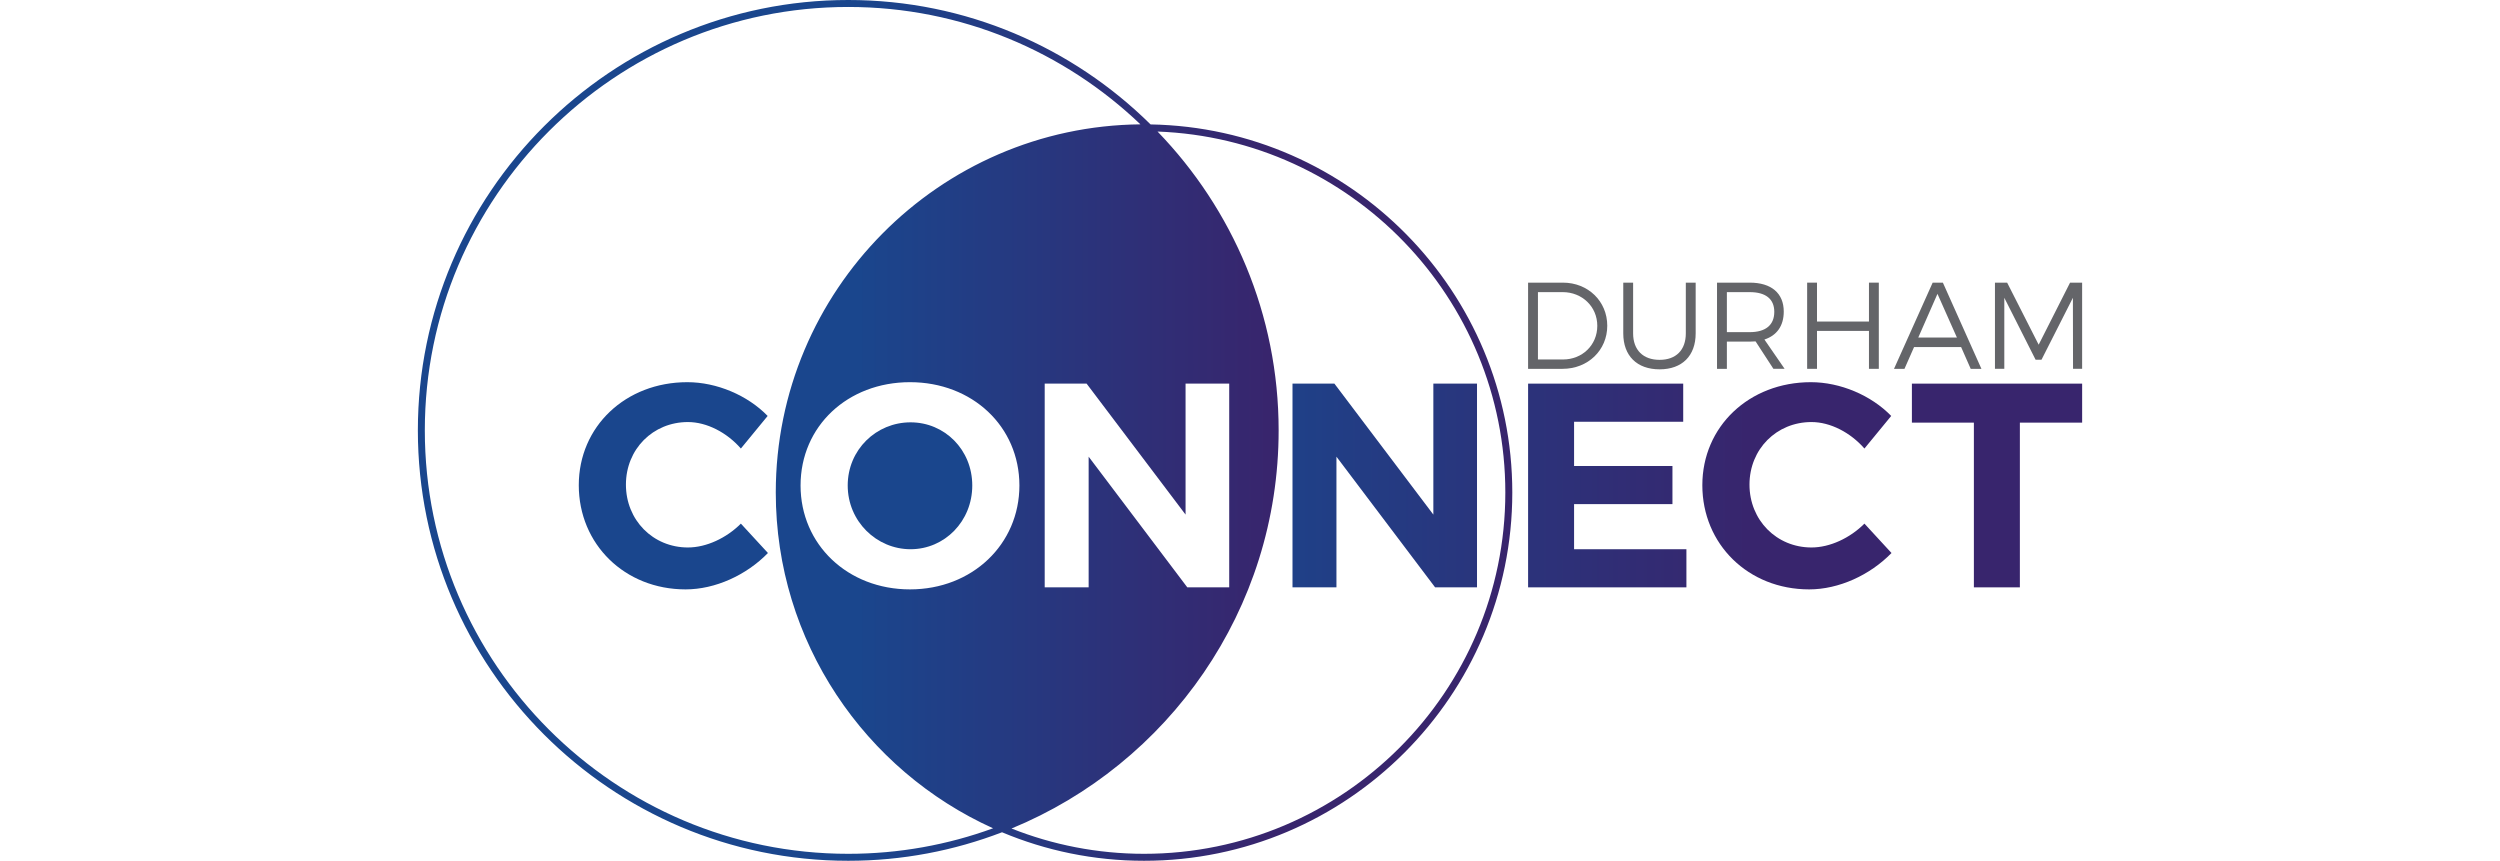
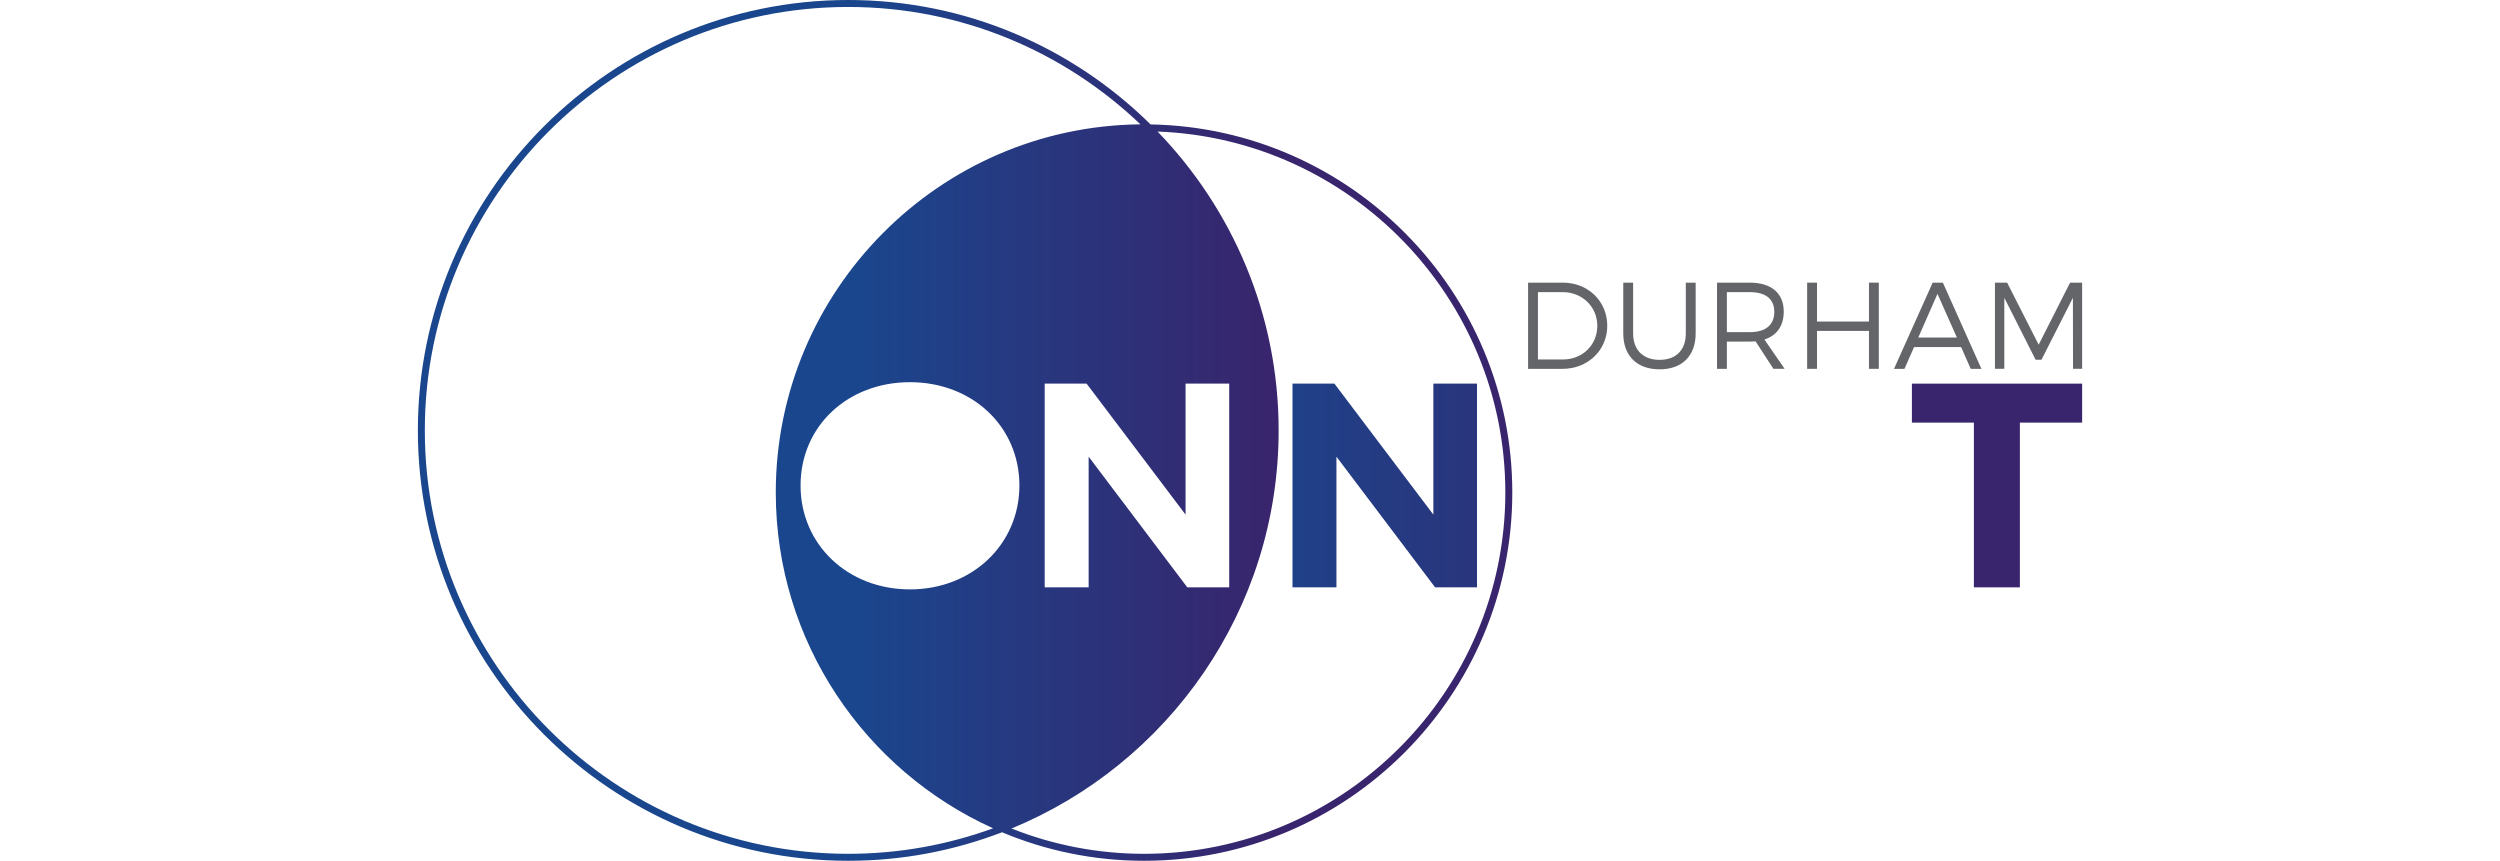
<svg xmlns="http://www.w3.org/2000/svg" version="1.1" id="Layer_1" x="0px" y="0px" width="334px" height="115px" viewBox="0 0 334 115" enable-background="new 0 0 334 115" xml:space="preserve">
  <g>
    <linearGradient id="SVGID_1_" gradientUnits="userSpaceOnUse" x1="76.364" y1="64.9" x2="272.308" y2="64.9">
      <stop offset="0.4" style="stop-color:#1A468D" />
      <stop offset="0.778" style="stop-color:#38256D" />
    </linearGradient>
-     <path fill="url(#SVGID_1_)" d="M91.905,73.143c-4.666,0-8.281-3.655-8.281-8.398c0-4.743,3.616-8.359,8.281-8.359   c2.527,0,5.21,1.4,7.076,3.538l3.577-4.354c-2.683-2.761-6.804-4.51-10.731-4.51c-8.242,0-14.502,5.91-14.502,13.764   c0,7.893,6.143,13.919,14.269,13.919c3.966,0,8.126-1.905,11.003-4.86l-3.616-3.927C97.037,71.899,94.355,73.143,91.905,73.143z" />
    <g>
      <linearGradient id="SVGID_2_" gradientUnits="userSpaceOnUse" x1="55.825" y1="57.5" x2="202.043" y2="57.5">
        <stop offset="0.4" style="stop-color:#1A468D" />
        <stop offset="0.778" style="stop-color:#38256D" />
      </linearGradient>
      <path fill="url(#SVGID_2_)" d="M153.715,16.622C143.324,6.353,129.055,0,113.326,0c-31.706,0-57.5,25.794-57.5,57.5    s25.794,57.5,57.5,57.5c7.237,0,14.16-1.357,20.545-3.809c5.842,2.451,12.251,3.809,18.972,3.809c27.129,0,49.2-22.071,49.2-49.2    C202.043,38.964,180.441,17.091,153.715,16.622z M113.326,114.069c-31.193,0-56.57-25.377-56.57-56.569    s25.377-56.569,56.57-56.569c15.125,0,28.872,5.978,39.032,15.682c-26.905,0.262-48.715,22.222-48.715,49.188    c0,19.944,11.935,37.141,29.032,44.859C126.636,112.864,120.119,114.069,113.326,114.069z M158.391,68.75V51.253h5.832V78.47    h-5.599l-13.181-17.458V78.47h-5.871V51.253h5.599L158.391,68.75z M121.574,78.742c-8.32,0-14.619-5.987-14.619-13.88    c0-7.932,6.299-13.803,14.619-13.803s14.619,5.91,14.619,13.803C136.193,72.715,129.895,78.742,121.574,78.742z M152.843,114.069    c-6.25,0-12.219-1.207-17.705-3.379c20.918-8.61,35.688-29.204,35.688-53.191c0-15.498-6.174-29.573-16.178-39.924    c25.781,0.954,46.464,22.213,46.464,48.224C201.112,92.416,179.459,114.069,152.843,114.069z" />
-       <path fill="#1A468D" d="M121.652,56.424c-4.588,0-8.398,3.655-8.398,8.437c0,4.782,3.849,8.515,8.398,8.515    c4.549,0,8.243-3.733,8.243-8.515C129.895,60.079,126.201,56.424,121.652,56.424z" />
    </g>
    <linearGradient id="SVGID_3_" gradientUnits="userSpaceOnUse" x1="81.355" y1="64.862" x2="277.298" y2="64.862">
      <stop offset="0.4" style="stop-color:#1A468D" />
      <stop offset="0.778" style="stop-color:#38256D" />
    </linearGradient>
    <polygon fill="url(#SVGID_3_)" points="191.496,68.75 178.277,51.253 172.678,51.253 172.678,78.47 178.549,78.47 178.549,61.012    191.73,78.47 197.328,78.47 197.328,51.253 191.496,51.253  " />
    <g>
      <g>
        <path fill="#646569" d="M208.808,37.761c3.356,0,5.922,2.484,5.922,5.758s-2.583,5.758-5.972,5.758h-4.606V37.761H208.808z      M205.469,48.026h3.356c2.566,0,4.573-1.924,4.573-4.491c0-2.582-2.04-4.507-4.623-4.507h-3.306V48.026z" />
        <path fill="#646569" d="M226.541,44.539c0,2.994-1.81,4.804-4.82,4.804c-3.027,0-4.853-1.81-4.853-4.804v-6.778h1.316v6.778     c0,2.237,1.349,3.537,3.537,3.537s3.504-1.3,3.504-3.537v-6.778h1.316V44.539z" />
        <path fill="#646569" d="M234.543,45.608c-0.247,0.017-0.51,0.033-0.773,0.033h-3.06v3.636h-1.316V37.761h4.376     c2.879,0,4.54,1.414,4.54,3.865c0,1.908-0.921,3.192-2.583,3.735l2.698,3.915h-1.497L234.543,45.608z M233.77,44.374     c2.089,0,3.274-0.921,3.274-2.714c0-1.744-1.184-2.632-3.274-2.632h-3.06v5.347H233.77z" />
        <path fill="#646569" d="M249.693,49.276v-5.067h-6.942v5.067h-1.316V37.761h1.316v5.198h6.942v-5.198h1.316v11.515H249.693z" />
        <path fill="#646569" d="M255.72,46.365l-1.283,2.912h-1.398l5.165-11.515h1.365l5.149,11.515h-1.431l-1.283-2.912H255.72z      M258.846,39.258l-2.566,5.84h5.165L258.846,39.258z" />
        <path fill="#646569" d="M276.957,49.276l-0.017-9.492l-4.195,8.274h-0.79l-4.179-8.274v9.492h-1.25V37.761h1.628l4.211,8.291     l4.195-8.291h1.612v11.515H276.957z" />
      </g>
      <g>
        <linearGradient id="SVGID_4_" gradientUnits="userSpaceOnUse" x1="82.191" y1="64.862" x2="278.134" y2="64.862">
          <stop offset="0.4" style="stop-color:#1A468D" />
          <stop offset="0.778" style="stop-color:#38256D" />
        </linearGradient>
-         <polygon fill="url(#SVGID_4_)" points="210.297,67.35 223.439,67.35 223.439,62.257 210.297,62.257 210.297,56.347      224.877,56.347 224.877,51.253 204.154,51.253 204.154,78.47 225.305,78.47 225.305,73.377 210.297,73.377    " />
        <linearGradient id="SVGID_5_" gradientUnits="userSpaceOnUse" x1="81.44" y1="64.9" x2="277.383" y2="64.9">
          <stop offset="0.4" style="stop-color:#1A468D" />
          <stop offset="0.778" style="stop-color:#38256D" />
        </linearGradient>
-         <path fill="url(#SVGID_5_)" d="M242.012,73.143c-4.666,0-8.281-3.655-8.281-8.398c0-4.743,3.616-8.359,8.281-8.359     c2.527,0,5.21,1.4,7.076,3.538l3.577-4.354c-2.683-2.761-6.804-4.51-10.731-4.51c-8.242,0-14.502,5.91-14.502,13.764     c0,7.893,6.143,13.919,14.269,13.919c3.966,0,8.126-1.905,11.003-4.86l-3.616-3.927     C247.145,71.899,244.462,73.143,242.012,73.143z" />
        <linearGradient id="SVGID_6_" gradientUnits="userSpaceOnUse" x1="83.192" y1="64.862" x2="279.135" y2="64.862">
          <stop offset="0.4" style="stop-color:#1A468D" />
          <stop offset="0.778" style="stop-color:#38256D" />
        </linearGradient>
        <polygon fill="url(#SVGID_6_)" points="255.429,56.463 263.711,56.463 263.711,78.47 269.854,78.47 269.854,56.463      278.174,56.463 278.174,51.253 255.429,51.253    " />
      </g>
    </g>
  </g>
</svg>